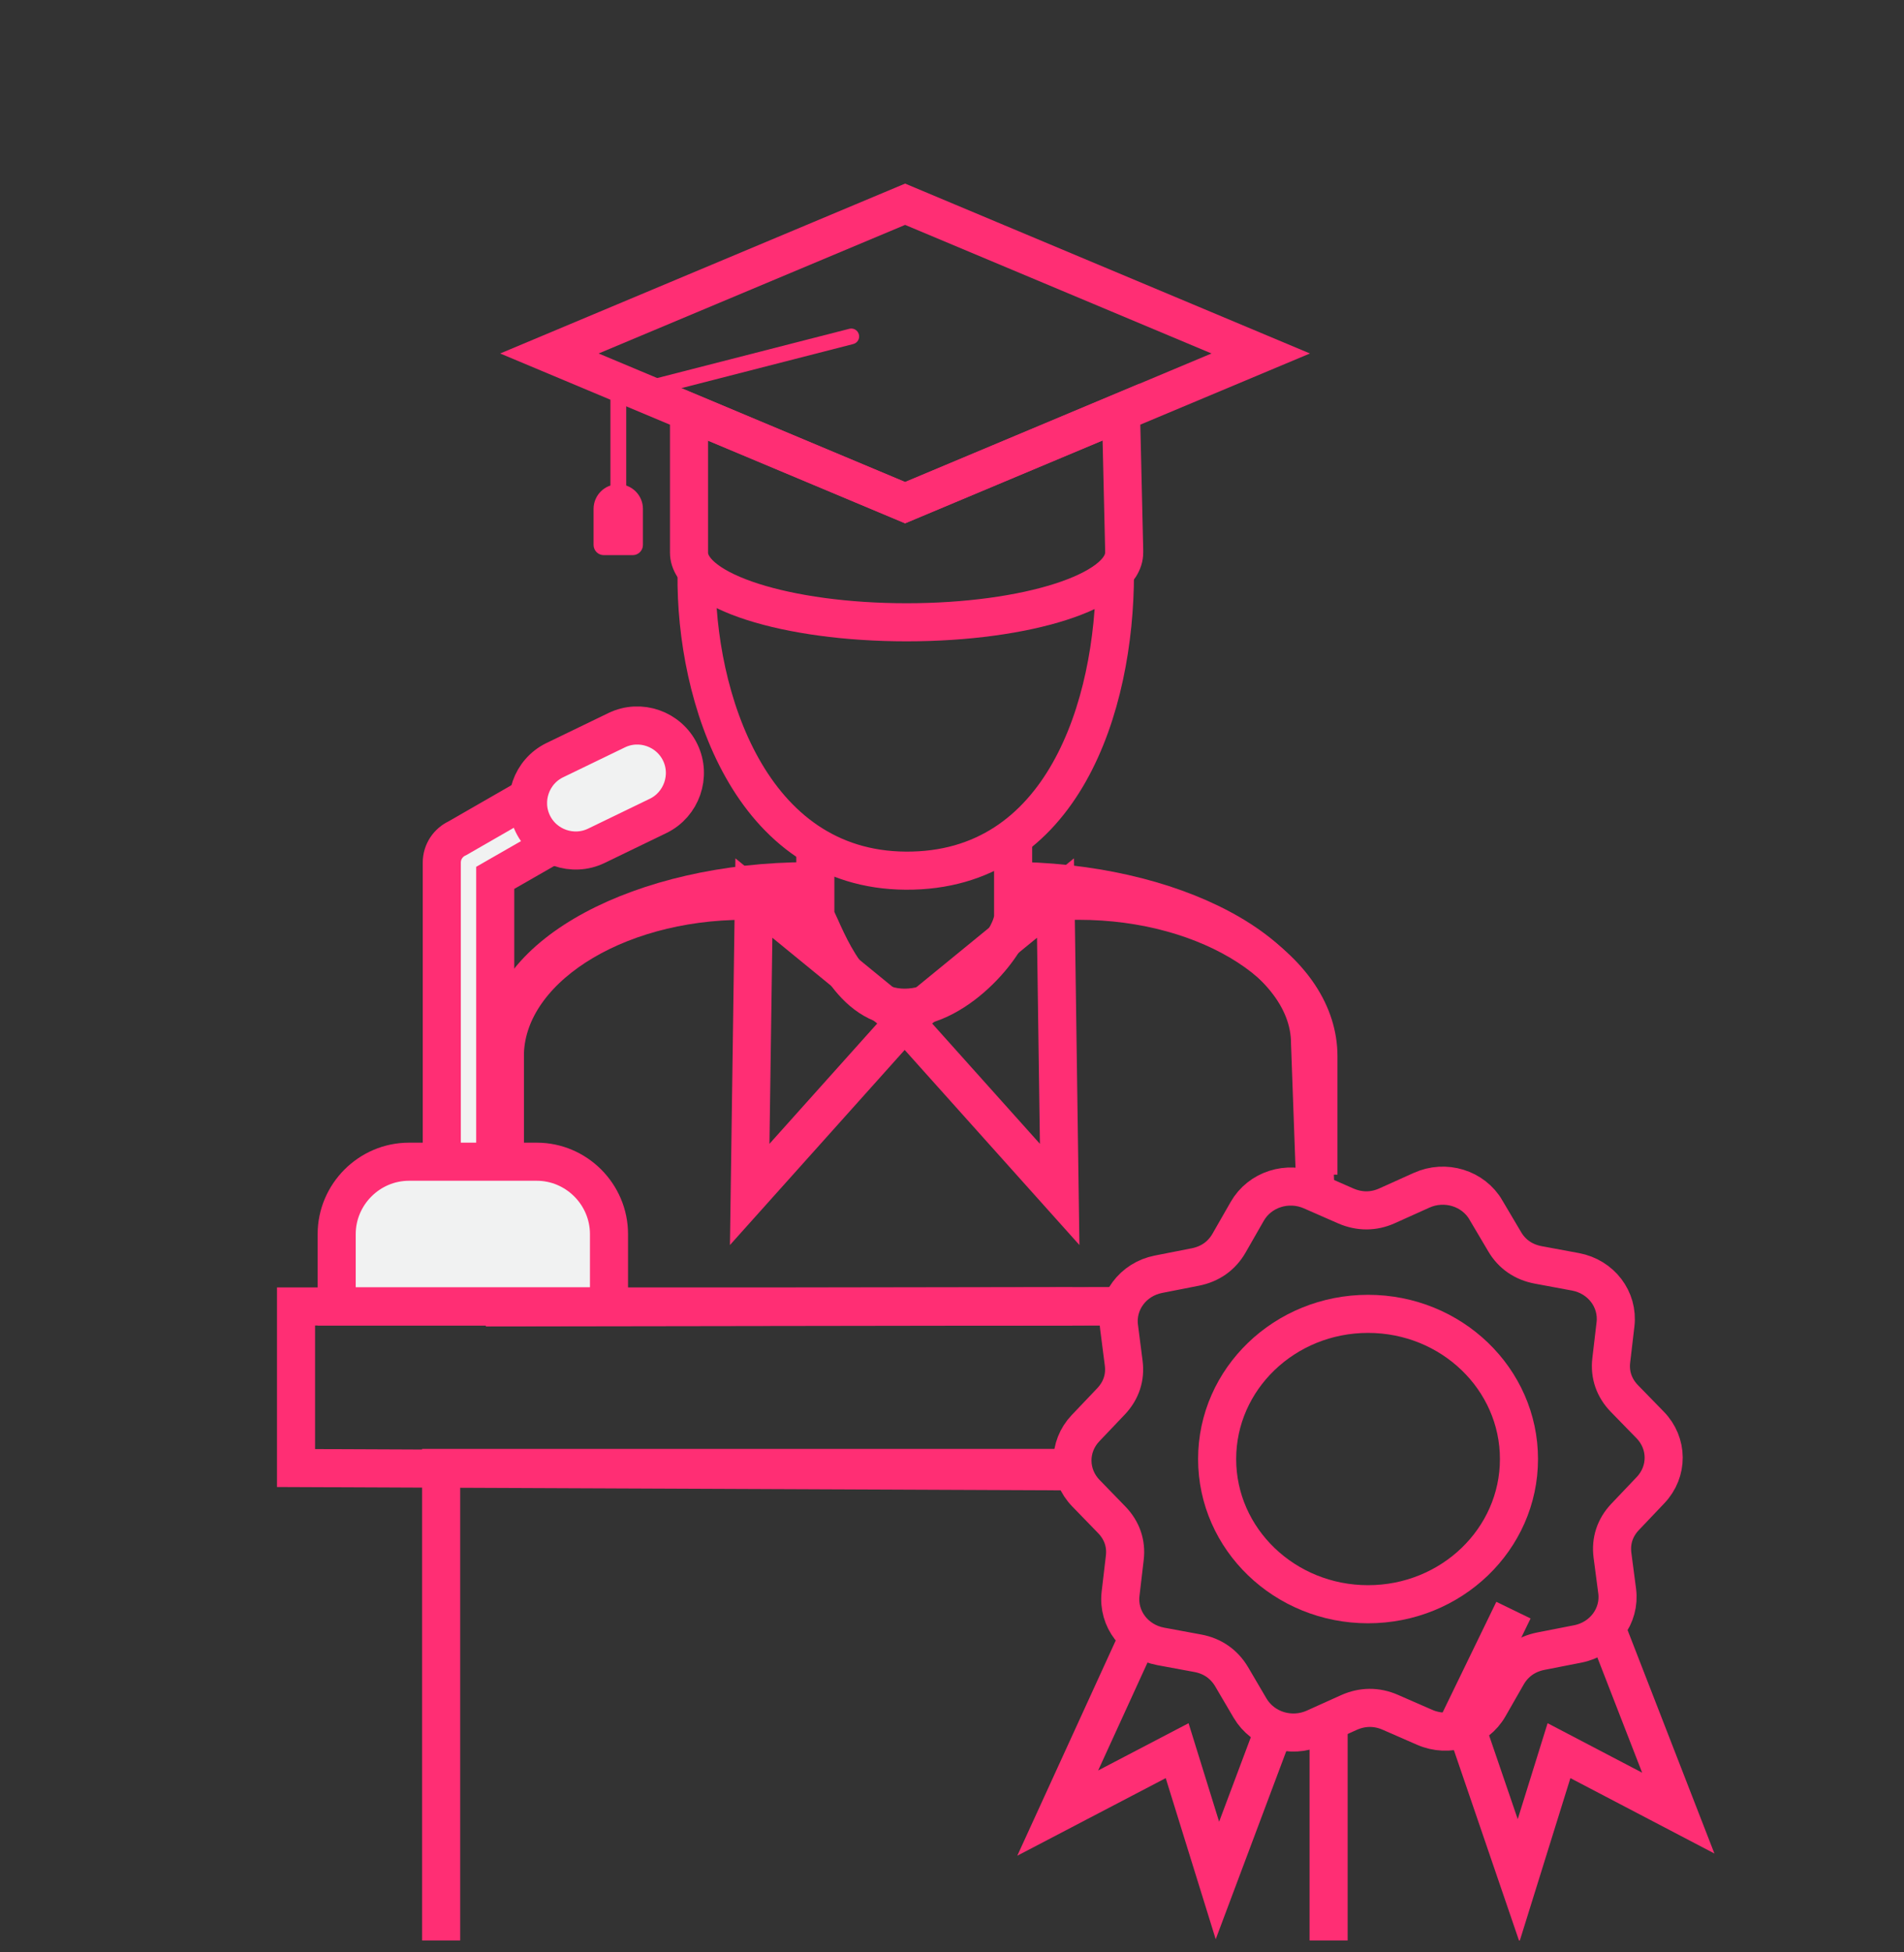
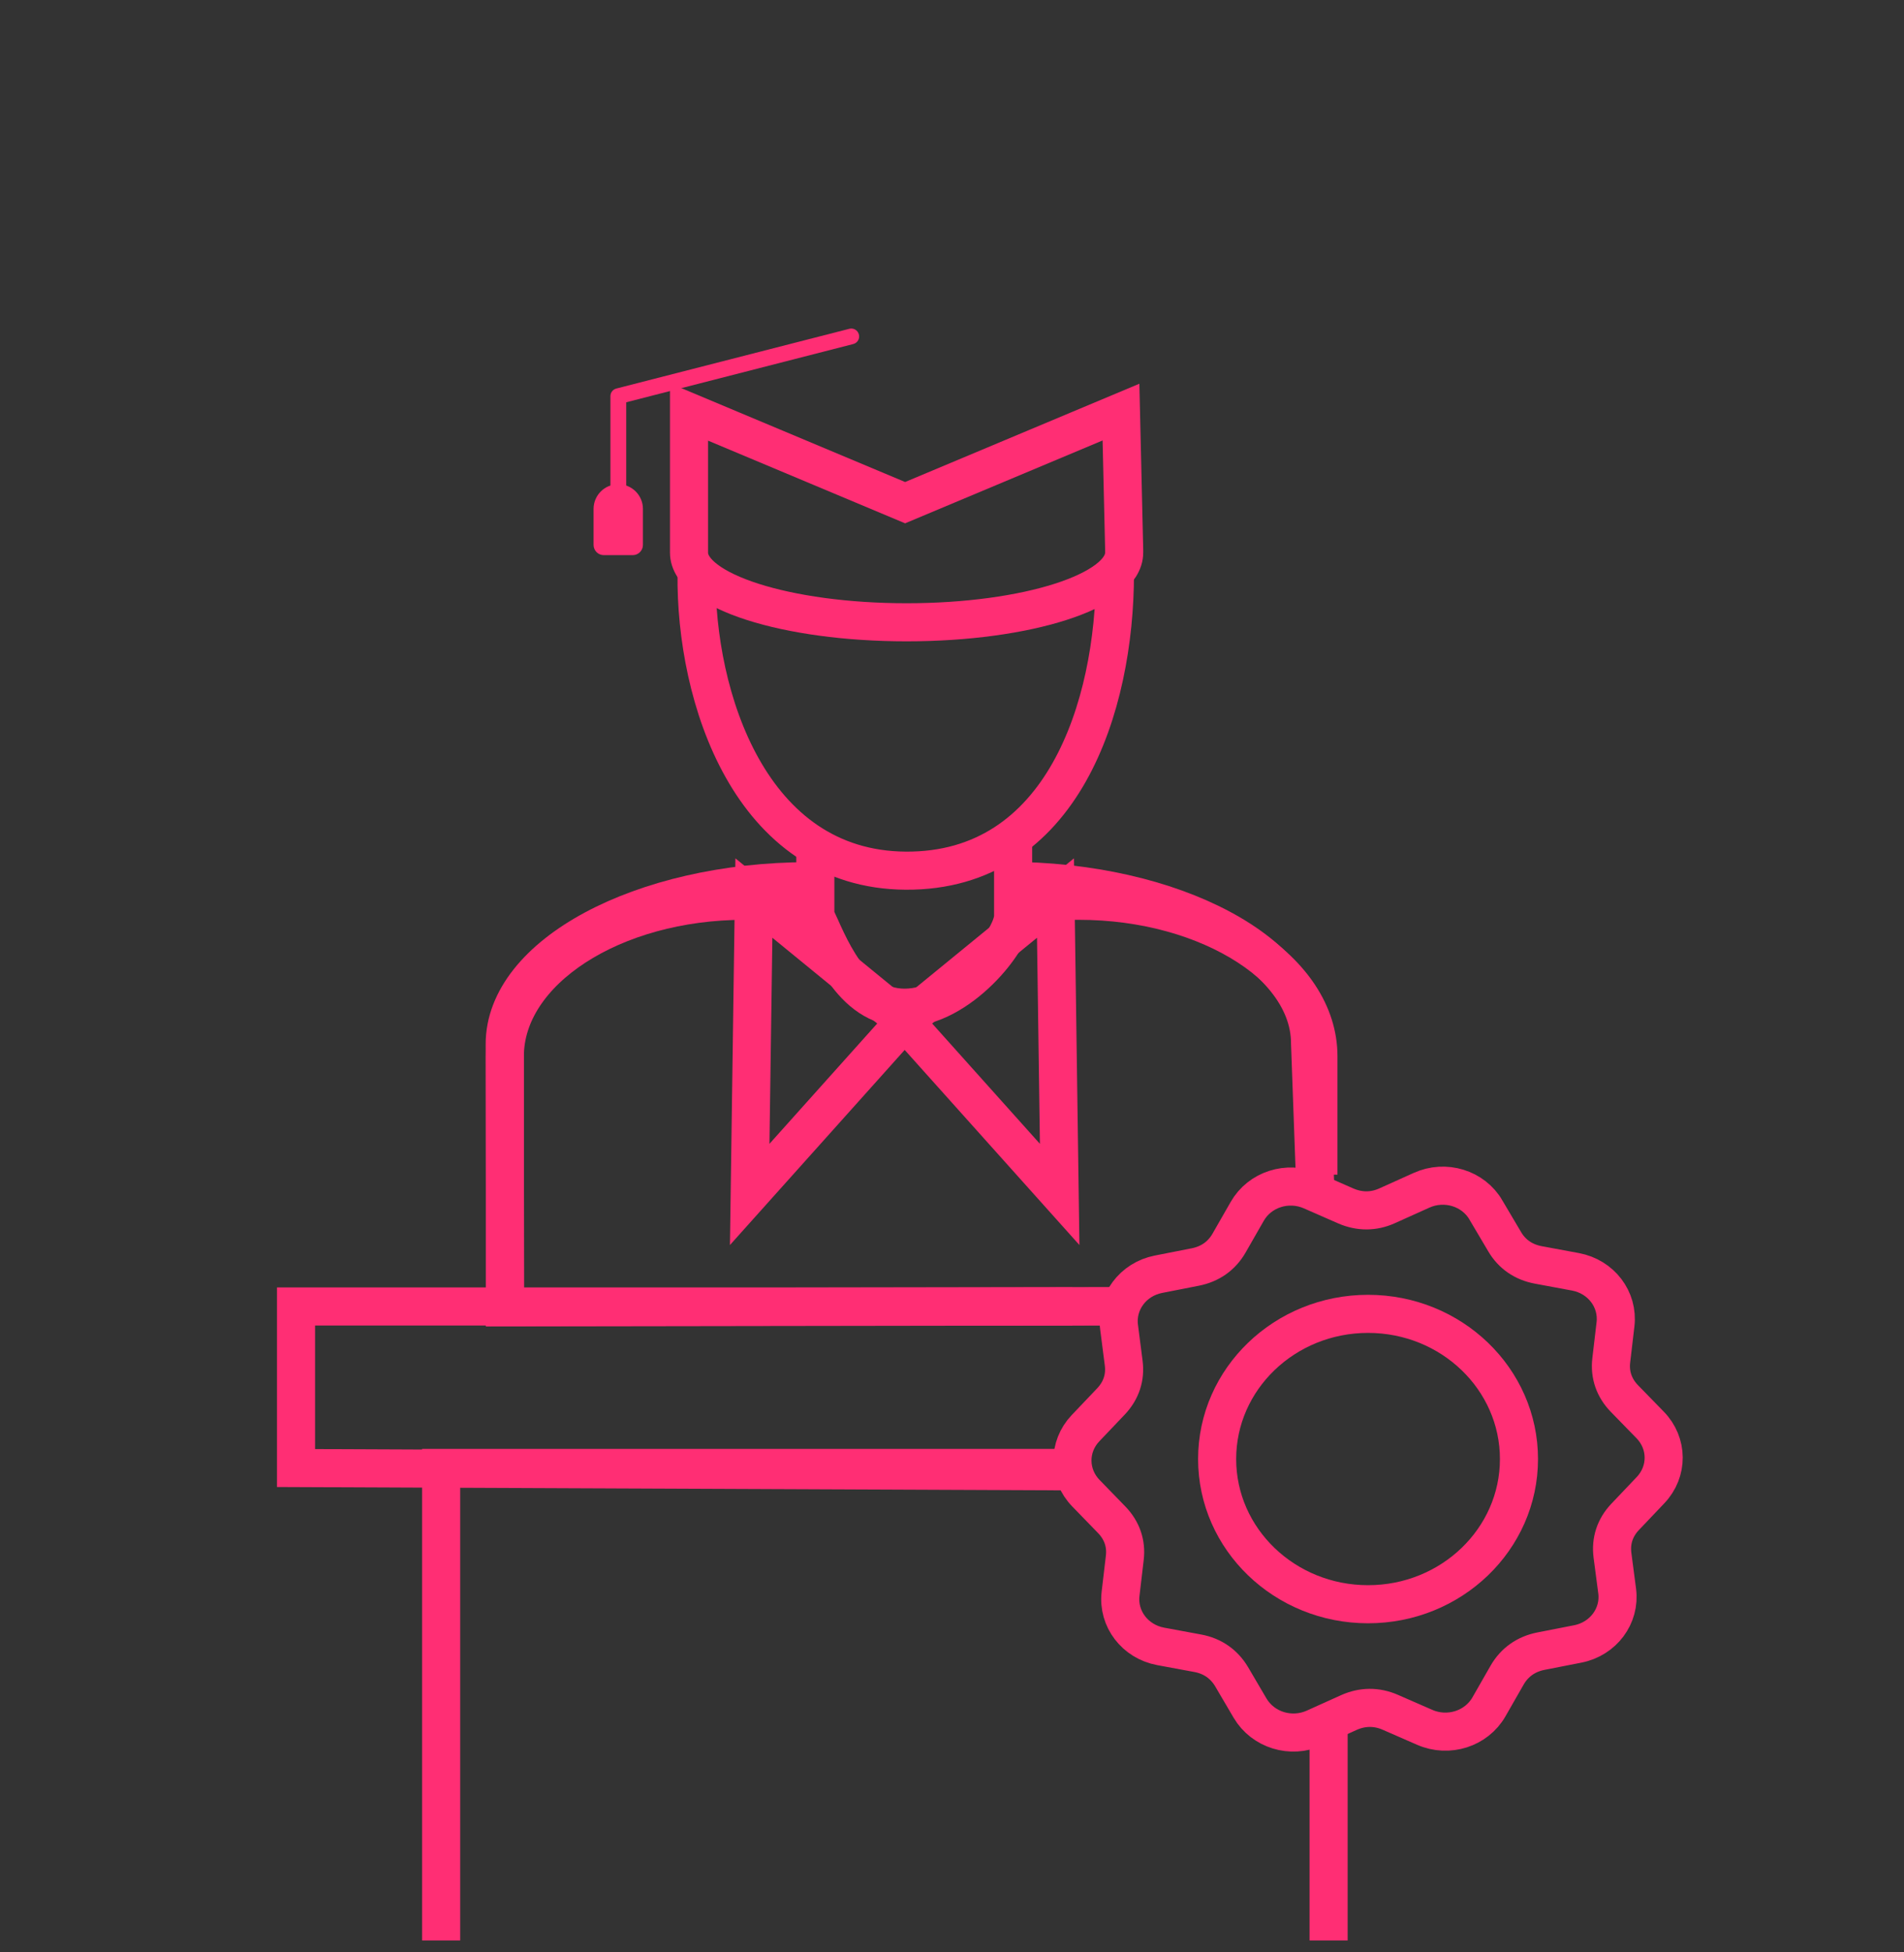
<svg xmlns="http://www.w3.org/2000/svg" width="40" height="41" viewBox="0 0 40 41" fill="none">
  <rect x="0" y="0" width="40" height="41" fill="#333333" stroke="none" />
  <g clip-path="url(#clip0_188_5015)">
    <path d="M27.912 36.104V41.227H9.268V30.827H22.69" stroke="#FF2E74" stroke-width="0.8" stroke-miterlimit="10" />
    <path d="M27.698 24.668V22.181C27.698 20.387 25.432 18.916 22.662 18.916H21.393" stroke="#FF2E74" stroke-width="0.8" stroke-miterlimit="10" />
    <path d="M16.994 18.916H15.645C12.875 18.916 10.606 20.387 10.606 22.181V27.454L23.657 27.435" stroke="#FF2E74" stroke-width="0.8" stroke-miterlimit="10" />
    <path d="M27.633 24.971L27.522 21.904C27.518 20.026 24.643 18.492 21.133 18.498" stroke="#FF2E74" stroke-width="0.8" stroke-miterlimit="10" />
    <path d="M16.985 18.505C13.471 18.51 10.6 20.053 10.603 21.931L10.612 27.449L23.423 27.429" stroke="#FF2E74" stroke-width="0.8" stroke-miterlimit="10" />
    <path d="M17.129 17.562V19.237C17.386 19.769 17.865 21.162 19.006 21.162C20.148 21.162 21.284 19.738 21.284 19.237V17.562" stroke="#FF2E74" stroke-width="0.8" stroke-miterlimit="10" />
    <path d="M23.423 12.049C23.423 14.83 22.326 18.304 19.029 18.284C15.757 18.264 14.603 14.63 14.634 12.049" stroke="#FF2E74" stroke-width="0.8" stroke-miterlimit="10" />
    <path fill-rule="evenodd" clip-rule="evenodd" d="M23.55 8.654L19.015 10.556L14.475 8.652V11.605C14.475 12.413 16.521 13.068 19.047 13.068C21.574 13.068 23.617 12.413 23.617 11.605V11.54L23.55 8.654Z" stroke="#FF2E74" stroke-width="0.8" stroke-miterlimit="10" />
-     <path fill-rule="evenodd" clip-rule="evenodd" d="M19.015 4.289L11.542 7.423L19.015 10.556L26.486 7.423L19.015 4.289Z" stroke="#FF2E74" stroke-width="0.8" stroke-miterlimit="10" />
-     <path d="M10.404 26.185C10.404 26.494 10.151 26.747 9.842 26.747C9.534 26.747 9.281 26.494 9.281 26.185V18.115C9.281 17.888 9.415 17.692 9.61 17.603L11.54 16.493C11.808 16.34 12.15 16.431 12.304 16.7C12.457 16.968 12.366 17.31 12.097 17.464L10.404 18.435V26.185Z" fill="#F1F2F2" stroke="#FF2E74" stroke-width="0.8" stroke-miterlimit="10" />
-     <path fill-rule="evenodd" clip-rule="evenodd" d="M11.658 15.962L12.956 15.334C13.45 15.095 14.05 15.305 14.29 15.8C14.529 16.294 14.319 16.895 13.826 17.134L12.528 17.762C12.032 18.001 11.431 17.792 11.192 17.296C10.953 16.802 11.162 16.201 11.658 15.962Z" fill="#F1F2F2" stroke="#FF2E74" stroke-width="0.8" stroke-miterlimit="10" />
-     <path fill-rule="evenodd" clip-rule="evenodd" d="M8.592 24.396H11.275C12.11 24.396 12.794 25.081 12.794 25.917V27.435H7.073V25.917C7.073 25.082 7.758 24.396 8.593 24.396H8.592Z" fill="#F1F2F2" stroke="#FF2E74" stroke-width="0.8" stroke-miterlimit="10" />
    <path d="M22.478 30.898L6.219 30.829V27.436H22.53" stroke="#FF2E74" stroke-width="0.8" stroke-miterlimit="10" />
-     <path d="M26.819 36.178L25.576 39.49L24.73 36.764L22.221 38.075L23.918 34.366M31.795 33.813L30.719 36.029L31.903 39.49L32.752 36.764L35.258 38.075L33.685 34.029" stroke="#FF2E74" stroke-width="0.8" stroke-miterlimit="10" />
    <path fill-rule="evenodd" clip-rule="evenodd" d="M31.217 25.411L31.609 26.073C31.764 26.339 32.01 26.507 32.321 26.564L33.097 26.708C33.636 26.808 34 27.286 33.939 27.81L33.85 28.567C33.814 28.87 33.91 29.146 34.126 29.369L34.667 29.924C35.043 30.309 35.046 30.903 34.676 31.292L34.142 31.854C33.928 32.079 33.837 32.355 33.875 32.657L33.974 33.412C34.042 33.935 33.682 34.418 33.145 34.523L32.369 34.675C32.059 34.737 31.816 34.91 31.663 35.176L31.281 35.843C31.017 36.305 30.43 36.492 29.931 36.274L29.212 35.96C28.923 35.832 28.62 35.835 28.334 35.965L27.617 36.288C27.121 36.511 26.534 36.331 26.262 35.871L25.873 35.209C25.715 34.945 25.472 34.775 25.161 34.718L24.383 34.574C23.846 34.474 23.48 33.996 23.541 33.472L23.63 32.715C23.666 32.412 23.57 32.137 23.354 31.914L22.815 31.359C22.439 30.974 22.435 30.38 22.806 29.991L23.341 29.429C23.554 29.203 23.646 28.928 23.607 28.625L23.51 27.87C23.442 27.347 23.801 26.864 24.338 26.759L25.112 26.607C25.423 26.545 25.665 26.375 25.82 26.106L26.202 25.439C26.466 24.977 27.051 24.79 27.55 25.008L28.271 25.324C28.56 25.45 28.861 25.45 29.147 25.319L29.864 24.996C30.36 24.771 30.95 24.951 31.218 25.411H31.217Z" stroke="#FF2E74" stroke-width="0.8" stroke-miterlimit="10" />
    <path fill-rule="evenodd" clip-rule="evenodd" d="M28.741 27.591C30.491 27.591 31.911 28.957 31.911 30.64C31.911 32.323 30.491 33.689 28.741 33.689C26.99 33.689 25.57 32.323 25.57 30.64C25.57 28.957 26.99 27.591 28.741 27.591Z" stroke="#FF2E74" stroke-width="0.8" stroke-miterlimit="10" />
    <path d="M19.006 21.449L22.262 25.083L22.174 18.859L19.006 21.449ZM19.006 21.449L15.75 25.083L15.838 18.859L19.006 21.449Z" stroke="#FF2E74" stroke-width="0.8" stroke-miterlimit="10" />
    <path d="M12.99 11.395C12.898 11.395 12.824 11.321 12.824 11.229V8.319C12.824 8.244 12.875 8.177 12.949 8.159L17.842 6.905C17.931 6.881 18.021 6.935 18.044 7.024C18.067 7.113 18.014 7.202 17.925 7.225L13.156 8.448V11.23C13.156 11.321 13.082 11.396 12.99 11.396L12.99 11.395Z" fill="#FF2E74" />
    <path d="M13.294 11.658H12.685C12.566 11.658 12.47 11.562 12.47 11.443V10.687C12.47 10.401 12.702 10.169 12.989 10.169C13.275 10.169 13.507 10.401 13.507 10.687V11.443C13.507 11.562 13.411 11.658 13.293 11.658H13.294Z" fill="#FF2E74" />
  </g>
  <defs>
    <clipPath id="clip0_188_5015">
      <rect width="40" height="40" fill="white" transform="translate(0 0.75)" />
    </clipPath>
  </defs>
</svg>